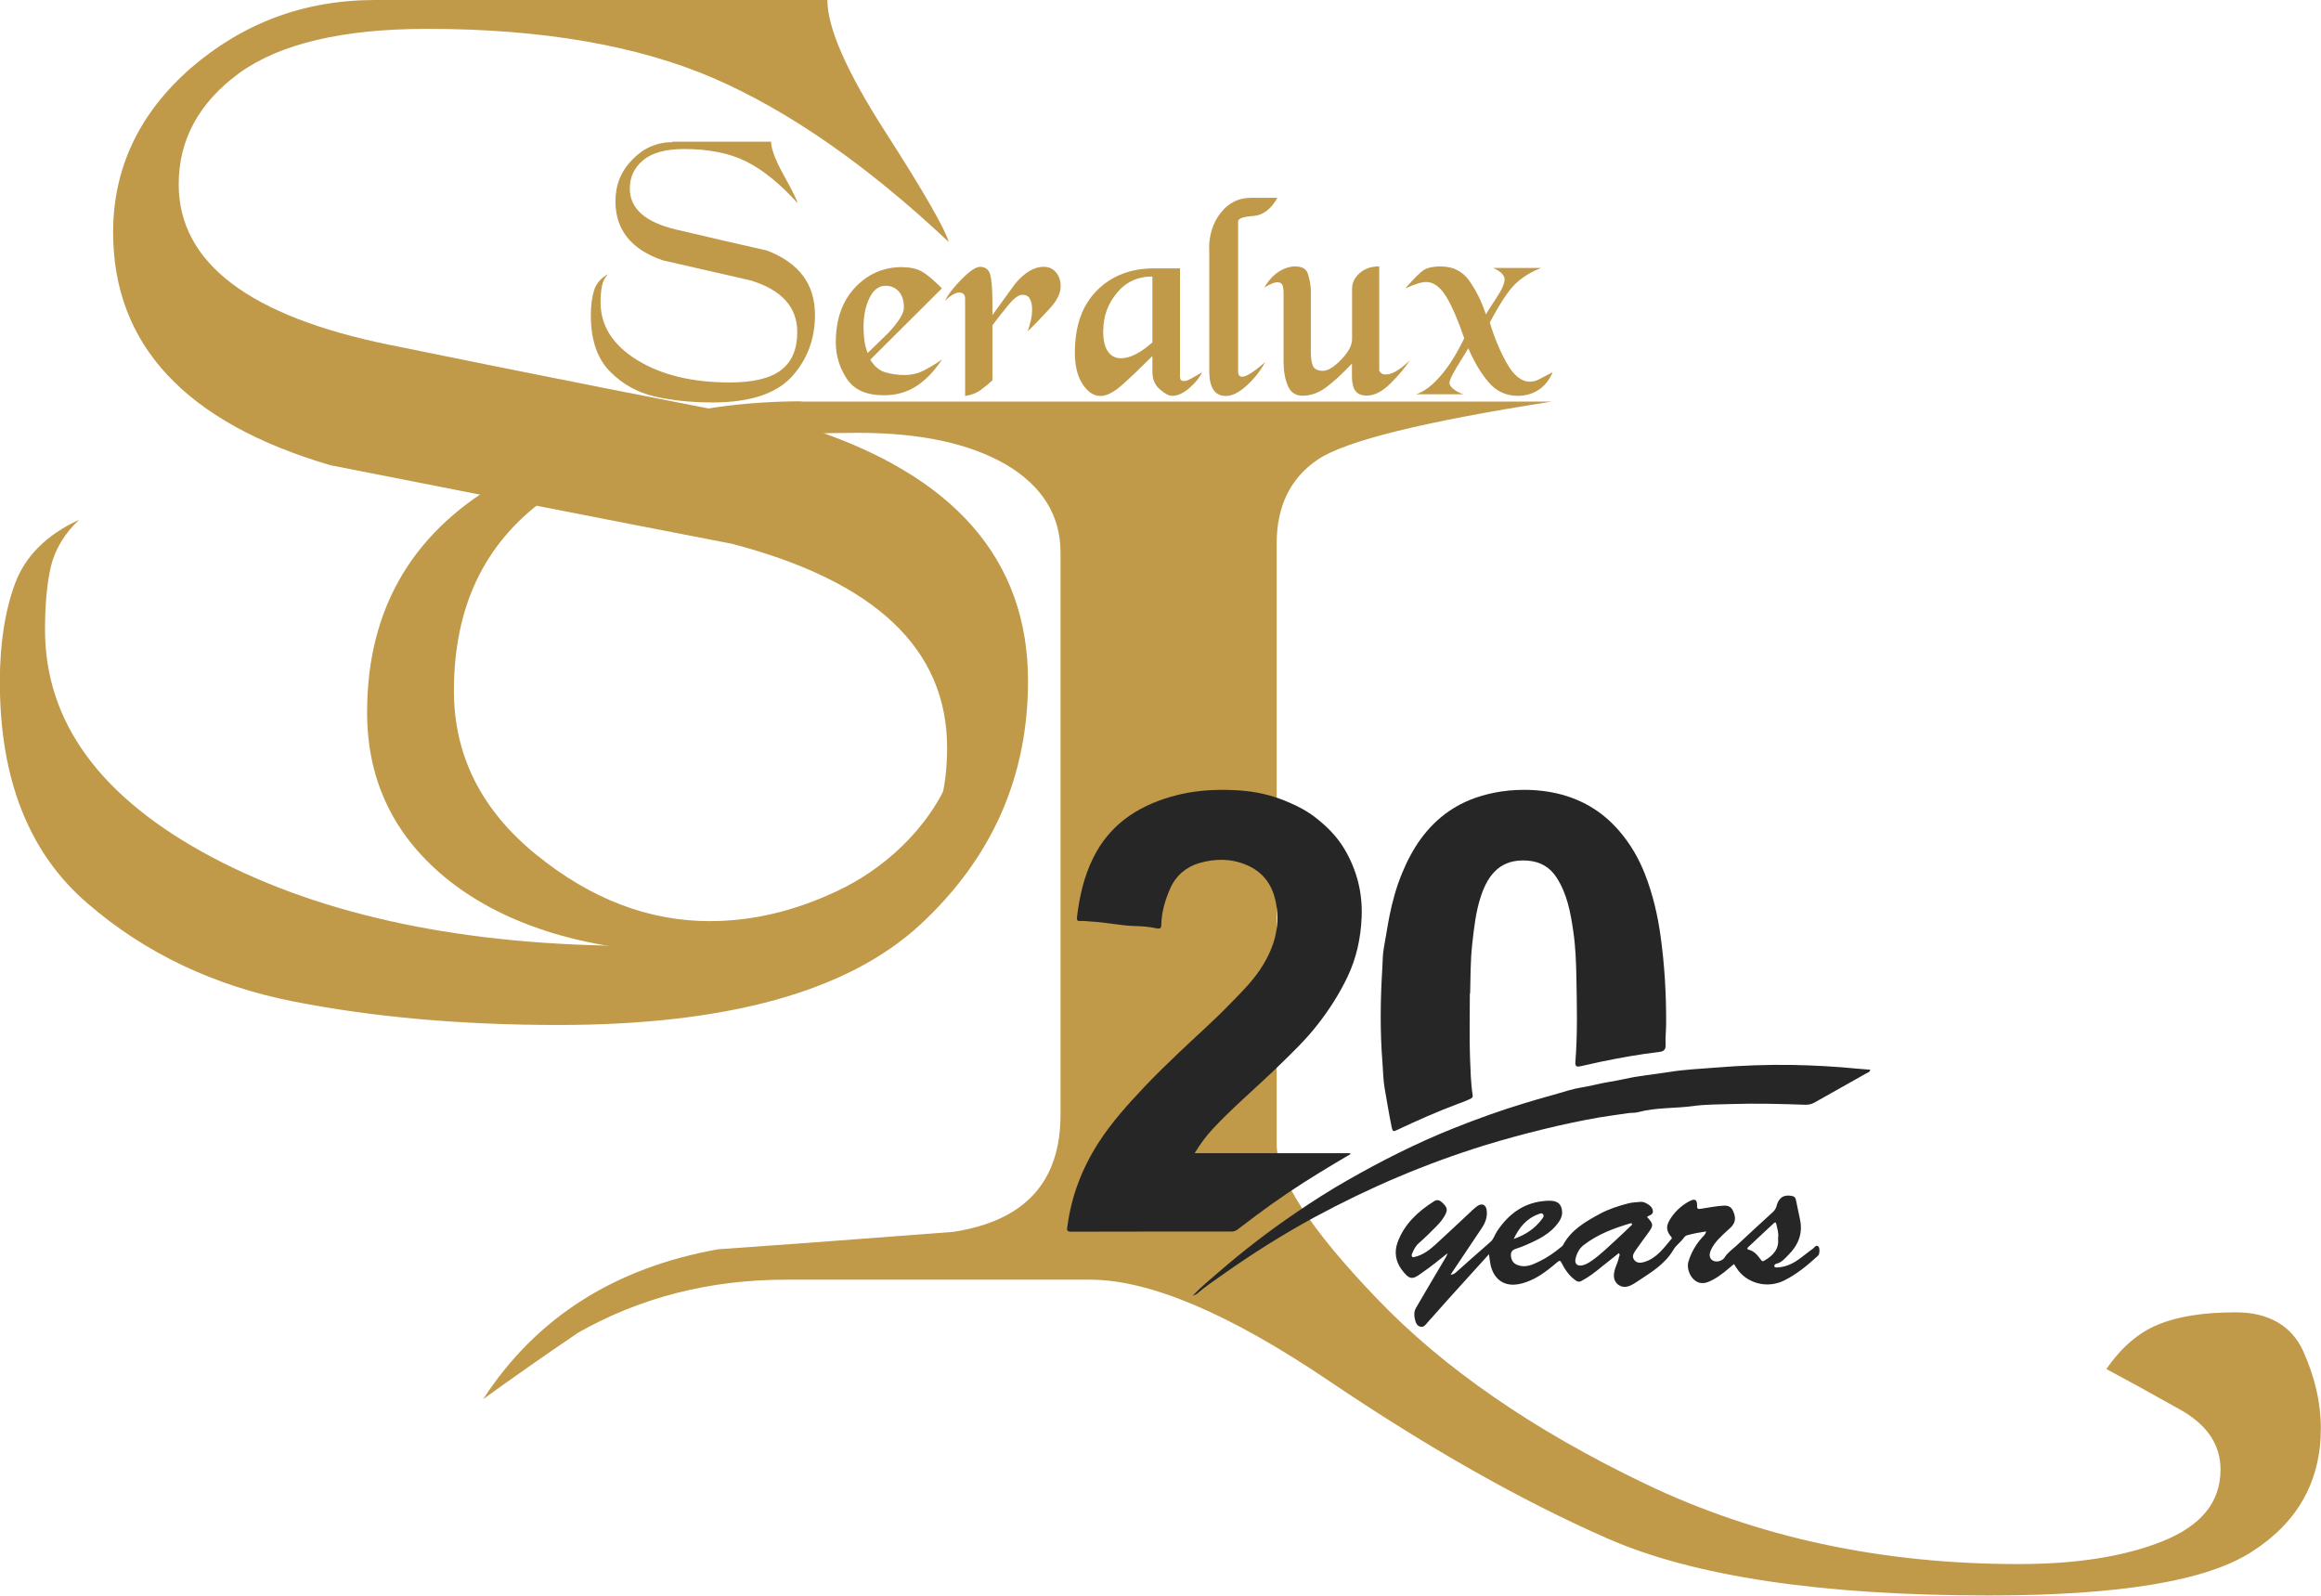
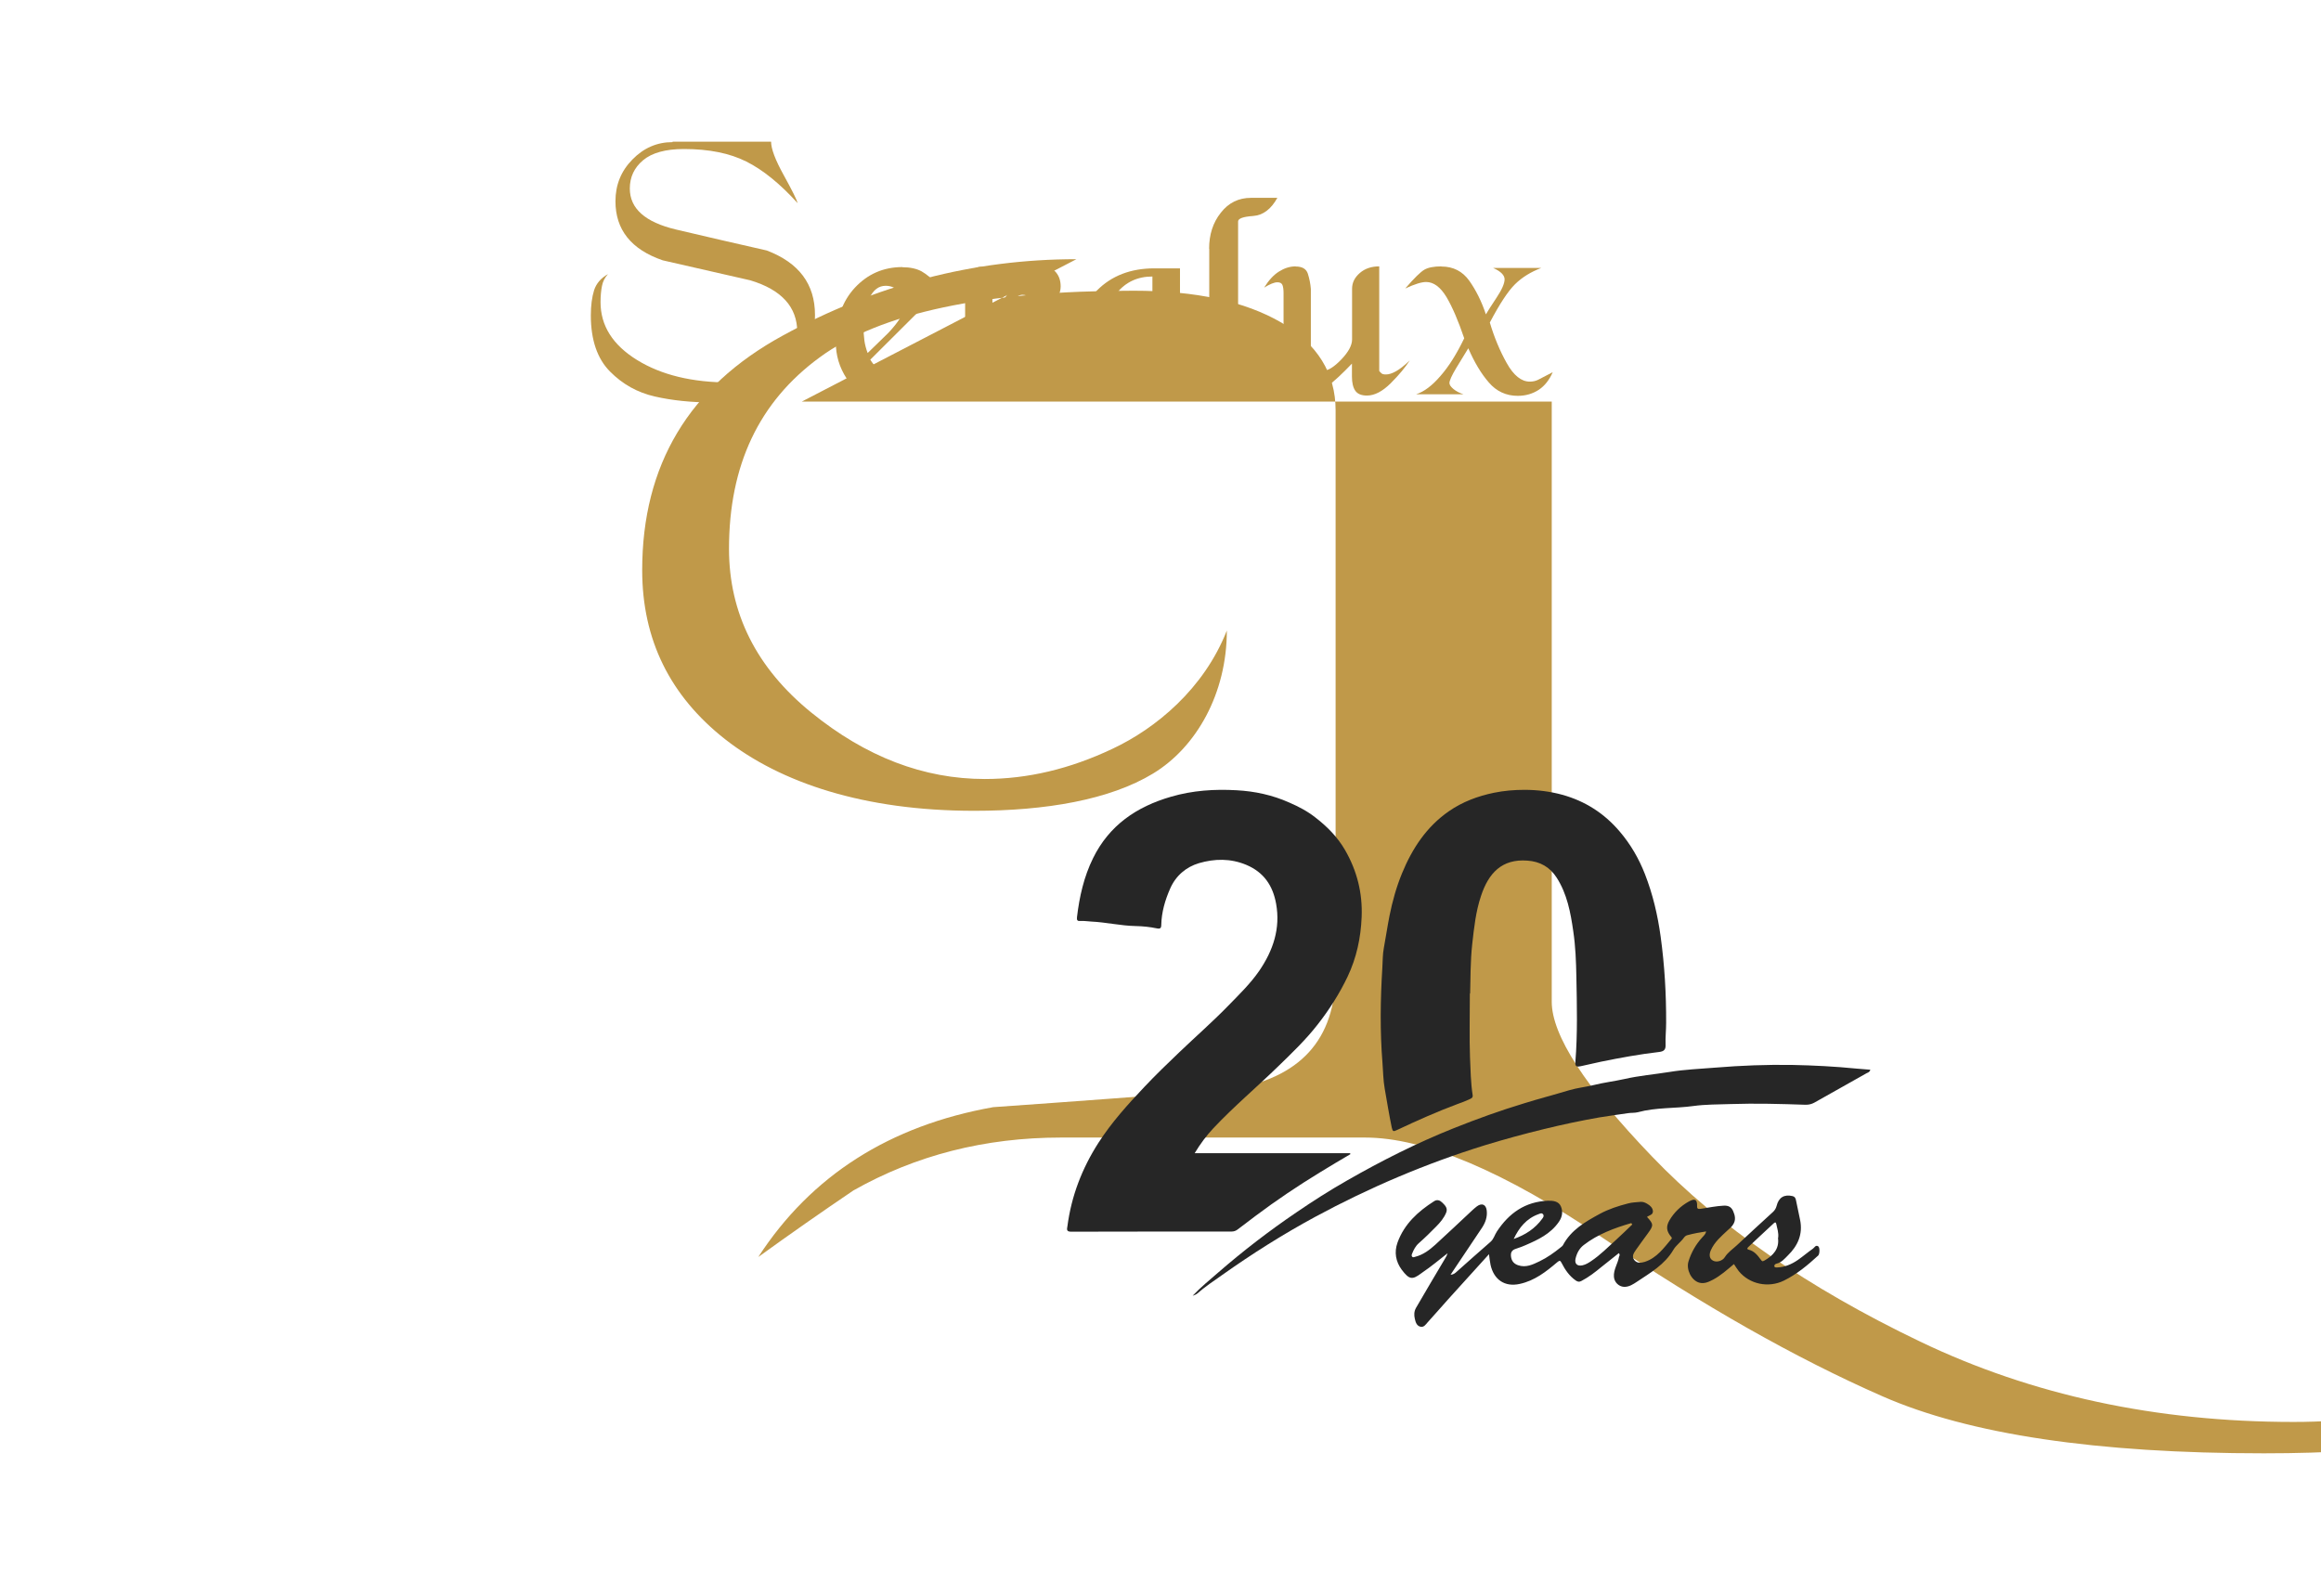
<svg xmlns="http://www.w3.org/2000/svg" id="Ebene_2" viewBox="0 0 164.95 113.39">
  <defs>
    <style>.cls-1{fill:none;}.cls-2{fill:#262626;}.cls-3{fill-rule:evenodd;}.cls-3,.cls-4{fill:#c09949;}.cls-5{clip-path:url(#clippath);}</style>
    <clipPath id="clippath">
      <rect class="cls-1" width="164.95" height="113.39" />
    </clipPath>
  </defs>
  <g id="Ebene_1-2">
    <g class="cls-5">
-       <path class="cls-3" d="M56.98,28.54h53.3c-9.1,1.42-14.63,2.79-16.6,4.1-1.97,1.32-2.95,3.32-2.95,6v42.65c0,2.37,2.37,6.05,7.13,11,4.74,4.95,11.1,9.34,19.05,13.15,7.95,3.81,16.78,5.71,26.54,5.71,4.08,0,7.5-.52,10.26-1.63,2.74-1.1,4.1-2.79,4.1-5.08,0-1.79-.97-3.23-2.95-4.31-1.97-1.11-3.68-2.05-5.16-2.84,1.05-1.53,2.29-2.6,3.68-3.16,1.39-.58,3.23-.87,5.53-.87s3.97.95,4.79,2.79c.82,1.84,1.24,3.65,1.24,5.44,0,3.76-1.63,6.68-4.87,8.76-3.23,2.11-9.47,3.13-18.73,3.13-11.87,0-20.92-1.34-27.1-4.05-6.18-2.71-12.79-6.47-19.84-11.23-7.05-4.76-12.71-7.16-16.94-7.16h-21.6c-5.42,0-10.34,1.26-14.76,3.76-2.29,1.55-4.55,3.13-6.76,4.73,3.76-5.79,9.34-9.34,16.7-10.65,5.58-.39,11.15-.81,16.73-1.24,5.08-.79,7.6-3.55,7.6-8.32v-39.96c0-2.63-1.29-4.71-3.86-6.24-2.58-1.5-6.08-2.26-10.5-2.26-10.58,0-18.02,1.58-22.31,4.74-4.32,3.16-6.44,7.68-6.44,13.6,0,4.58,1.95,8.47,5.84,11.63,3.89,3.16,8,4.73,12.34,4.73,3.03,0,6.05-.71,9.1-2.16,3.02-1.42,6.47-4.23,8.1-8.39,0,4.47-2.16,8.29-5.24,10.16-3.08,1.87-7.63,2.65-12.71,2.65-7.86,0-13.76-2-17.7-5.08-3.92-3.08-5.9-7.08-5.9-12.02,0-7.47,3.32-13.02,9.97-16.66,6.63-3.63,13.57-5.44,20.89-5.44" />
-       <path class="cls-3" d="M26.68,0h32.12c0,1.97,1.37,5.1,4.13,9.39,2.74,4.26,4.24,6.9,4.5,7.81-5.76-5.42-11.34-9.31-16.73-11.65-5.39-2.32-12.18-3.5-20.34-3.5-6,0-10.44,1.05-13.34,3.13-2.87,2.1-4.32,4.73-4.32,7.92,0,5.58,5.02,9.39,15.05,11.42,10.02,2.05,19.89,4,29.6,5.86,10.47,3.39,15.71,9.39,15.71,18.02,0,6.79-2.55,12.57-7.66,17.31-5.13,4.74-13.68,7.13-25.73,7.13-6.84,0-13.1-.55-18.76-1.66-5.66-1.11-10.58-3.42-14.71-7-4.13-3.55-6.21-8.79-6.21-15.71,0-2.76.37-5.08,1.08-7,.71-1.92,2.21-3.45,4.55-4.53-1.03.97-1.71,2.1-2,3.31-.29,1.24-.42,2.74-.42,4.5,0,6.58,3.95,11.97,11.89,16.18,7.92,4.18,17.99,6.29,30.2,6.29,7.63,0,13.2-1.16,16.73-3.45,3.53-2.31,5.29-5.87,5.29-10.63,0-7.02-5.1-11.84-15.31-14.5-9.52-1.84-19.02-3.71-28.52-5.58-10.29-3.02-15.44-8.55-15.44-16.55,0-4.55,1.84-8.45,5.53-11.68C17.29,1.63,21.62,0,26.68,0" />
+       <path class="cls-3" d="M56.98,28.54h53.3v42.65c0,2.37,2.37,6.05,7.13,11,4.74,4.95,11.1,9.34,19.05,13.15,7.95,3.81,16.78,5.71,26.54,5.71,4.08,0,7.5-.52,10.26-1.63,2.74-1.1,4.1-2.79,4.1-5.08,0-1.79-.97-3.23-2.95-4.31-1.97-1.11-3.68-2.05-5.16-2.84,1.05-1.53,2.29-2.6,3.68-3.16,1.39-.58,3.23-.87,5.53-.87s3.97.95,4.79,2.79c.82,1.84,1.24,3.65,1.24,5.44,0,3.76-1.63,6.68-4.87,8.76-3.23,2.11-9.47,3.13-18.73,3.13-11.87,0-20.92-1.34-27.1-4.05-6.18-2.71-12.79-6.47-19.84-11.23-7.05-4.76-12.71-7.16-16.94-7.16h-21.6c-5.42,0-10.34,1.26-14.76,3.76-2.29,1.55-4.55,3.13-6.76,4.73,3.76-5.79,9.34-9.34,16.7-10.65,5.58-.39,11.15-.81,16.73-1.24,5.08-.79,7.6-3.55,7.6-8.32v-39.96c0-2.63-1.29-4.71-3.86-6.24-2.58-1.5-6.08-2.26-10.5-2.26-10.58,0-18.02,1.58-22.31,4.74-4.32,3.16-6.44,7.68-6.44,13.6,0,4.58,1.95,8.47,5.84,11.63,3.89,3.16,8,4.73,12.34,4.73,3.03,0,6.05-.71,9.1-2.16,3.02-1.42,6.47-4.23,8.1-8.39,0,4.47-2.16,8.29-5.24,10.16-3.08,1.87-7.63,2.65-12.71,2.65-7.86,0-13.76-2-17.7-5.08-3.92-3.08-5.9-7.08-5.9-12.02,0-7.47,3.32-13.02,9.97-16.66,6.63-3.63,13.57-5.44,20.89-5.44" />
      <path class="cls-4" d="M47.8,10.07h7c0,.5.3,1.3.9,2.38.6,1.09.93,1.75.99,1.99-1.25-1.38-2.47-2.37-3.65-2.96-1.18-.59-2.65-.89-4.43-.89-1.31,0-2.28.27-2.91.8-.63.53-.94,1.2-.94,2.01,0,1.42,1.09,2.39,3.28,2.91,2.19.52,4.34,1.01,6.45,1.49,2.29.87,3.43,2.39,3.43,4.58,0,1.73-.56,3.2-1.67,4.41-1.11,1.2-2.98,1.81-5.61,1.81-1.49,0-2.86-.14-4.09-.42-1.24-.28-2.3-.87-3.2-1.78-.9-.91-1.36-2.24-1.36-3.99,0-.7.08-1.29.23-1.78.16-.49.49-.87.99-1.15-.23.25-.37.53-.43.85-.06.31-.1.69-.1,1.14,0,1.67.86,3.04,2.59,4.11,1.73,1.07,3.93,1.6,6.59,1.6,1.66,0,2.88-.29,3.65-.88.77-.59,1.15-1.48,1.15-2.7,0-1.78-1.11-3.01-3.34-3.68-2.08-.47-4.15-.95-6.22-1.42-2.24-.77-3.36-2.17-3.36-4.2,0-1.16.4-2.15,1.21-2.97.8-.82,1.75-1.23,2.85-1.23" />
      <path class="cls-4" d="M64.14,18.99c.54,0,.99.1,1.35.29.36.2.84.6,1.45,1.21l-5.09,5.07c.28.46.62.76,1.04.89.41.13.88.2,1.39.2s1-.12,1.45-.36c.45-.24.86-.49,1.22-.75-.56.85-1.17,1.48-1.84,1.91-.67.43-1.43.64-2.3.64-1.24,0-2.12-.39-2.64-1.19s-.77-1.65-.77-2.57c0-1.62.45-2.91,1.36-3.89.91-.97,2.03-1.46,3.37-1.46M61.67,25.08c.49-.47.98-.95,1.46-1.42.74-.79,1.11-1.39,1.11-1.8,0-.49-.12-.87-.36-1.14-.24-.27-.55-.41-.94-.41-.49,0-.87.29-1.15.87-.28.58-.42,1.26-.42,2.06,0,.33.02.65.06.95.04.3.12.6.23.89" />
      <path class="cls-4" d="M69.63,18.96c.39,0,.64.18.74.55.1.37.16,1.01.16,1.94v.94c.53-.74,1.07-1.48,1.61-2.22.68-.81,1.36-1.21,2.03-1.21.38,0,.67.14.89.41.22.27.32.6.32.99,0,.48-.26,1-.79,1.58-.53.58-1.05,1.12-1.57,1.62.07-.14.14-.37.22-.7.08-.33.11-.62.11-.87,0-.31-.05-.56-.16-.75-.1-.2-.28-.29-.53-.29-.27,0-.6.24-.99.72-.4.48-.78.96-1.14,1.45v3.91c-.24.22-.52.45-.83.68s-.69.37-1.11.43v-6.91c0-.29-.14-.44-.42-.44-.13,0-.27.04-.44.14-.17.09-.36.24-.57.45.22-.46.62-.97,1.19-1.55.57-.57,1-.86,1.28-.86" />
      <path class="cls-4" d="M83.86,19.07v7.74c.01.18.1.27.27.27.13,0,.27-.04.45-.14s.46-.25.85-.48c-.18.38-.48.75-.91,1.12-.43.37-.83.55-1.22.55-.22,0-.51-.15-.87-.46-.36-.31-.53-.72-.53-1.24v-1.13c-.85.85-1.57,1.54-2.16,2.06-.59.52-1.1.78-1.53.78-.48,0-.9-.28-1.27-.84-.37-.56-.55-1.31-.55-2.24,0-1.9.52-3.37,1.57-4.42,1.04-1.05,2.41-1.57,4.08-1.57h1.82ZM78.4,23.47c0,.69.11,1.19.34,1.51.22.32.53.48.92.48.34,0,.69-.1,1.08-.3.38-.2.77-.48,1.16-.83v-4.68c-1.05,0-1.89.39-2.53,1.17s-.96,1.66-.96,2.65" />
      <path class="cls-4" d="M85.93,17.68c0-1,.27-1.86.83-2.56.55-.71,1.27-1.06,2.14-1.06h1.88c-.45.81-1.02,1.24-1.73,1.29-.71.05-1.06.18-1.06.39v10.65c0,.25.1.38.29.38.17,0,.39-.1.68-.29.29-.19.6-.44.95-.74-.35.64-.79,1.2-1.33,1.68-.54.48-1.02.72-1.45.72s-.72-.16-.91-.47c-.19-.31-.28-.74-.28-1.29v-8.7Z" />
      <path class="cls-4" d="M92.09,18.94c.46,0,.75.17.86.52.11.35.18.7.21,1.07v4.49c0,.43.05.76.15.99.11.23.34.34.72.34.35,0,.78-.27,1.29-.8.51-.53.77-1.01.77-1.43v-3.6c0-.43.18-.8.55-1.12s.83-.47,1.38-.47v7.43c.04.06.09.11.16.17.06.06.17.08.32.08.2,0,.43-.07.7-.22.27-.15.6-.4.99-.78-.31.49-.76,1.03-1.35,1.62-.59.59-1.16.88-1.69.88-.39,0-.67-.11-.83-.34-.16-.23-.24-.57-.24-1.01v-.92c-.66.69-1.25,1.25-1.8,1.66-.54.41-1.11.62-1.71.62-.5,0-.85-.24-1.05-.71-.2-.48-.3-1.05-.3-1.73v-4.85c0-.26-.03-.46-.08-.58-.06-.13-.17-.19-.36-.19-.22,0-.54.13-.94.38.32-.52.67-.9,1.05-1.14.38-.24.77-.37,1.19-.37" />
      <path class="cls-4" d="M102.44,18.94c.84,0,1.5.34,1.98,1.01.48.68.88,1.48,1.18,2.39.13-.22.38-.62.76-1.19.38-.57.57-1.01.57-1.3s-.27-.57-.82-.81h3.43c-.74.28-1.36.66-1.86,1.15-.5.49-1.1,1.4-1.8,2.73.31,1.04.71,2.01,1.2,2.88.49.88,1.04,1.32,1.64,1.32.21,0,.41-.04.59-.13.18-.09.53-.27,1.04-.54-.24.55-.57.97-.99,1.25-.43.28-.92.43-1.5.43-.82,0-1.51-.32-2.05-.95-.55-.63-1.03-1.44-1.46-2.43-.24.38-.52.84-.85,1.39-.33.55-.49.91-.49,1.08,0,.13.1.27.29.43.2.16.43.28.71.37h-3.37c.56-.18,1.14-.61,1.73-1.3.6-.68,1.16-1.58,1.69-2.68-.42-1.24-.84-2.22-1.26-2.93-.43-.71-.91-1.07-1.45-1.07-.32,0-.81.15-1.48.46.63-.73,1.08-1.17,1.35-1.33s.68-.24,1.22-.24" />
    </g>
    <path class="cls-2" d="M84.91,81.95h11.04s.01.05.02.07c-.71.42-1.43.84-2.14,1.28-1.59.97-3.14,2.01-4.63,3.13-.41.31-.82.63-1.24.94-.13.1-.27.15-.44.15-3.8,0-7.6,0-11.4.01-.36,0-.29-.19-.26-.39.28-2.14,1.04-4.11,2.2-5.92.93-1.45,2.08-2.72,3.26-3.97.81-.86,1.66-1.68,2.51-2.49,1.14-1.09,2.33-2.13,3.43-3.26.78-.8,1.6-1.59,2.24-2.52.98-1.44,1.51-3,1.19-4.76-.23-1.27-.86-2.23-2.12-2.76-1.13-.47-2.26-.44-3.36-.12-.91.27-1.65.89-2.05,1.81-.36.82-.61,1.67-.63,2.57,0,.24-.07.31-.34.25-.48-.1-.98-.15-1.48-.16-1.06-.02-2.1-.27-3.16-.32-.25-.01-.51-.06-.76-.04-.21.02-.28-.05-.25-.27.17-1.45.49-2.87,1.14-4.19,1.15-2.34,3.09-3.66,5.54-4.37,1.54-.45,3.1-.55,4.67-.46,1.29.07,2.54.34,3.73.87.67.29,1.3.62,1.87,1.07.83.64,1.56,1.38,2.09,2.29.86,1.48,1.26,3.07,1.19,4.78-.06,1.48-.36,2.89-1,4.24-.58,1.21-1.29,2.33-2.12,3.39-.84,1.08-1.82,2.02-2.8,2.97-1.52,1.48-3.15,2.85-4.61,4.4-.5.53-.93,1.11-1.33,1.77Z" />
    <path class="cls-2" d="M104.46,70.59c0,1.71-.04,3.12.01,4.52.04.9.05,1.82.19,2.72.03.2-.13.24-.23.29-.27.13-.55.23-.83.33-1.47.55-2.91,1.19-4.33,1.86-.24.12-.3.1-.36-.18-.19-.92-.34-1.84-.5-2.76-.11-.61-.11-1.23-.16-1.84-.18-2.24-.15-4.49-.01-6.74.03-.48.02-.98.11-1.44.14-.75.25-1.51.4-2.27.21-1.04.49-2.05.89-3.02.72-1.75,1.73-3.3,3.33-4.41.97-.67,2.04-1.07,3.19-1.31.73-.15,1.45-.21,2.18-.21.91,0,1.81.11,2.69.35,1.62.45,2.97,1.31,4.07,2.6.78.91,1.37,1.93,1.8,3.03.56,1.43.91,2.92,1.12,4.45.28,2.04.4,4.09.39,6.15,0,.51-.06,1.02-.04,1.52.02.37-.12.49-.47.53-1.38.16-2.75.41-4.12.69-.48.1-.96.21-1.44.32-.26.06-.41.04-.38-.3.16-2.02.11-4.03.07-6.05-.02-1.08-.06-2.16-.22-3.24-.19-1.33-.44-2.66-1.18-3.81-.48-.75-1.18-1.15-2.08-1.21-1.82-.14-2.77.9-3.3,2.52-.37,1.1-.49,2.25-.62,3.4-.14,1.27-.12,2.55-.15,3.53Z" />
    <path class="cls-2" d="M115.04,89.06c-.41.33-.82.65-1.22.97-.45.37-.91.73-1.43,1-.15.08-.25.07-.4-.03-.46-.32-.76-.76-1.01-1.25-.09-.17-.13-.2-.31-.05-.79.67-1.6,1.31-2.66,1.54-1.08.24-1.85-.31-2.08-1.36-.05-.23-.07-.47-.11-.75-.98,1.08-1.93,2.13-2.88,3.18-.49.55-.98,1.11-1.47,1.65-.14.16-.28.39-.53.32-.27-.07-.34-.34-.39-.56-.06-.25-.06-.52.08-.77.69-1.18,1.38-2.36,2.08-3.53.07-.11.13-.23.17-.36-.59.46-1.16.94-1.78,1.36-.04.03-.08.05-.11.08-.61.45-.83.46-1.38-.28-.41-.56-.54-1.22-.29-1.92.48-1.32,1.45-2.2,2.59-2.93.24-.16.44-.06.61.11.19.19.38.38.26.69-.16.39-.43.71-.72,1-.39.4-.8.8-1.22,1.17-.24.21-.37.47-.48.74-.03.07-.06.16,0,.23.07.07.15.02.23,0,.55-.14,1-.48,1.41-.85.88-.8,1.75-1.63,2.62-2.44.11-.1.22-.2.34-.29.35-.26.65-.14.7.3.05.45-.09.84-.33,1.21-.69,1.03-1.38,2.06-2.07,3.09-.05.08-.1.15-.17.26.2-.01.32-.11.43-.21.8-.71,1.6-1.43,2.41-2.13.23-.2.29-.49.45-.73.86-1.31,2.02-2.13,3.63-2.19.36-.01.76.03.92.4.16.37.1.76-.15,1.11-.59.85-1.47,1.26-2.37,1.65-.19.08-.38.16-.58.22-.27.08-.48.18-.45.54.03.34.19.55.5.66.57.2,1.06-.05,1.54-.28.54-.26,1.03-.61,1.5-.99.05-.04.12-.09.15-.14.58-1.1,1.6-1.68,2.63-2.24.63-.34,1.31-.56,2.01-.74.3-.08.58-.08.87-.11.18-.02.34.05.49.14.21.12.39.29.4.53.01.26-.27.28-.42.4.47.51.48.6.06,1.17-.29.4-.58.79-.86,1.19-.15.22-.31.46-.09.72.2.23.47.19.74.11.85-.28,1.34-.98,1.88-1.62.04-.04.05-.08,0-.14-.35-.41-.39-.74-.14-1.18.33-.57.81-1.03,1.39-1.35.44-.24.6-.14.58.36,0,.17.08.2.34.15.51-.08,1.01-.18,1.53-.21.33-.02.55.07.69.38.14.32.21.64,0,.96-.1.17-.26.29-.4.42-.45.42-.92.82-1.18,1.4-.15.34-.1.62.16.75.26.14.67.01.83-.25.22-.35.56-.57.85-.84.85-.8,1.71-1.58,2.57-2.37.13-.12.21-.25.26-.43.15-.61.54-.84,1.14-.7.16.04.21.15.24.3.09.46.19.92.29,1.39.21,1.01-.16,1.84-.87,2.53-.23.23-.45.5-.8.58-.1.02-.18.1-.16.19.02.09.13.08.21.08.54-.02,1.02-.23,1.46-.53.37-.26.71-.55,1.08-.81.11-.08.19-.28.37-.16.12.08.11.54,0,.65-.75.69-1.53,1.34-2.45,1.79-1.09.53-2.43.26-3.2-.68-.12-.15-.22-.32-.34-.5-.48.4-.94.82-1.49,1.11-.31.16-.62.31-.98.21-.56-.16-.94-.94-.76-1.51.2-.65.53-1.22.99-1.72.1-.11.23-.22.26-.41-.46.07-.9.15-1.34.27-.11.03-.18.1-.24.18-.22.31-.56.54-.74.85-.62,1.06-1.64,1.64-2.6,2.28-.26.17-.55.37-.91.36-.38-.02-.69-.33-.72-.71-.04-.52.28-.94.36-1.42.01-.06.09-.11.01-.25ZM116,87.01s-.05-.06-.07-.09c-1.2.35-2.37.78-3.38,1.56-.31.24-.49.58-.58.97-.08.36.13.55.49.47.23-.05.43-.17.62-.3.66-.44,1.2-1,1.78-1.52.39-.35.76-.72,1.14-1.08ZM126.37,87.97c.05-.37-.07-.67-.13-.98-.03-.16-.1-.13-.18-.06-.6.56-1.21,1.12-1.81,1.69-.08.08-.12.15.03.19.4.1.63.4.86.71.07.09.1.15.24.07.65-.37,1.08-.85.98-1.61ZM107.57,88.05c.83-.29,1.53-.74,2.04-1.45.07-.09.14-.2.05-.31-.09-.11-.2-.05-.31-.01-.87.31-1.4.97-1.78,1.78Z" />
    <path class="cls-2" d="M84.78,92.06c.56-.59,1.2-1.11,1.81-1.64,1.76-1.53,3.61-2.95,5.54-4.26,1.17-.8,2.36-1.56,3.59-2.26,2.46-1.41,4.98-2.68,7.61-3.73,1.63-.65,3.29-1.25,4.98-1.76,1.06-.33,2.14-.61,3.2-.93.57-.17,1.17-.23,1.75-.37.72-.18,1.47-.27,2.19-.43,1.05-.24,2.13-.33,3.19-.5,1.09-.18,2.19-.22,3.28-.31,1.82-.15,3.64-.22,5.46-.19,1.52.03,3.05.11,4.56.26.31.03.63.05.98.08-.04.17-.16.2-.25.24-1.24.7-2.49,1.4-3.73,2.1-.2.11-.39.15-.62.15-1.78-.06-3.55-.11-5.33-.05-.89.03-1.78.02-2.65.14-1.31.18-2.65.09-3.94.44-.23.06-.48.03-.72.07-.67.1-1.35.19-2.02.3-1.32.23-2.63.51-3.94.83-1.4.34-2.79.72-4.17,1.14-4.2,1.3-8.22,3.01-12.09,5.1-2.29,1.24-4.49,2.63-6.62,4.14-.6.42-1.21.83-1.76,1.31-.08.07-.2.1-.31.15h0Z" />
  </g>
</svg>